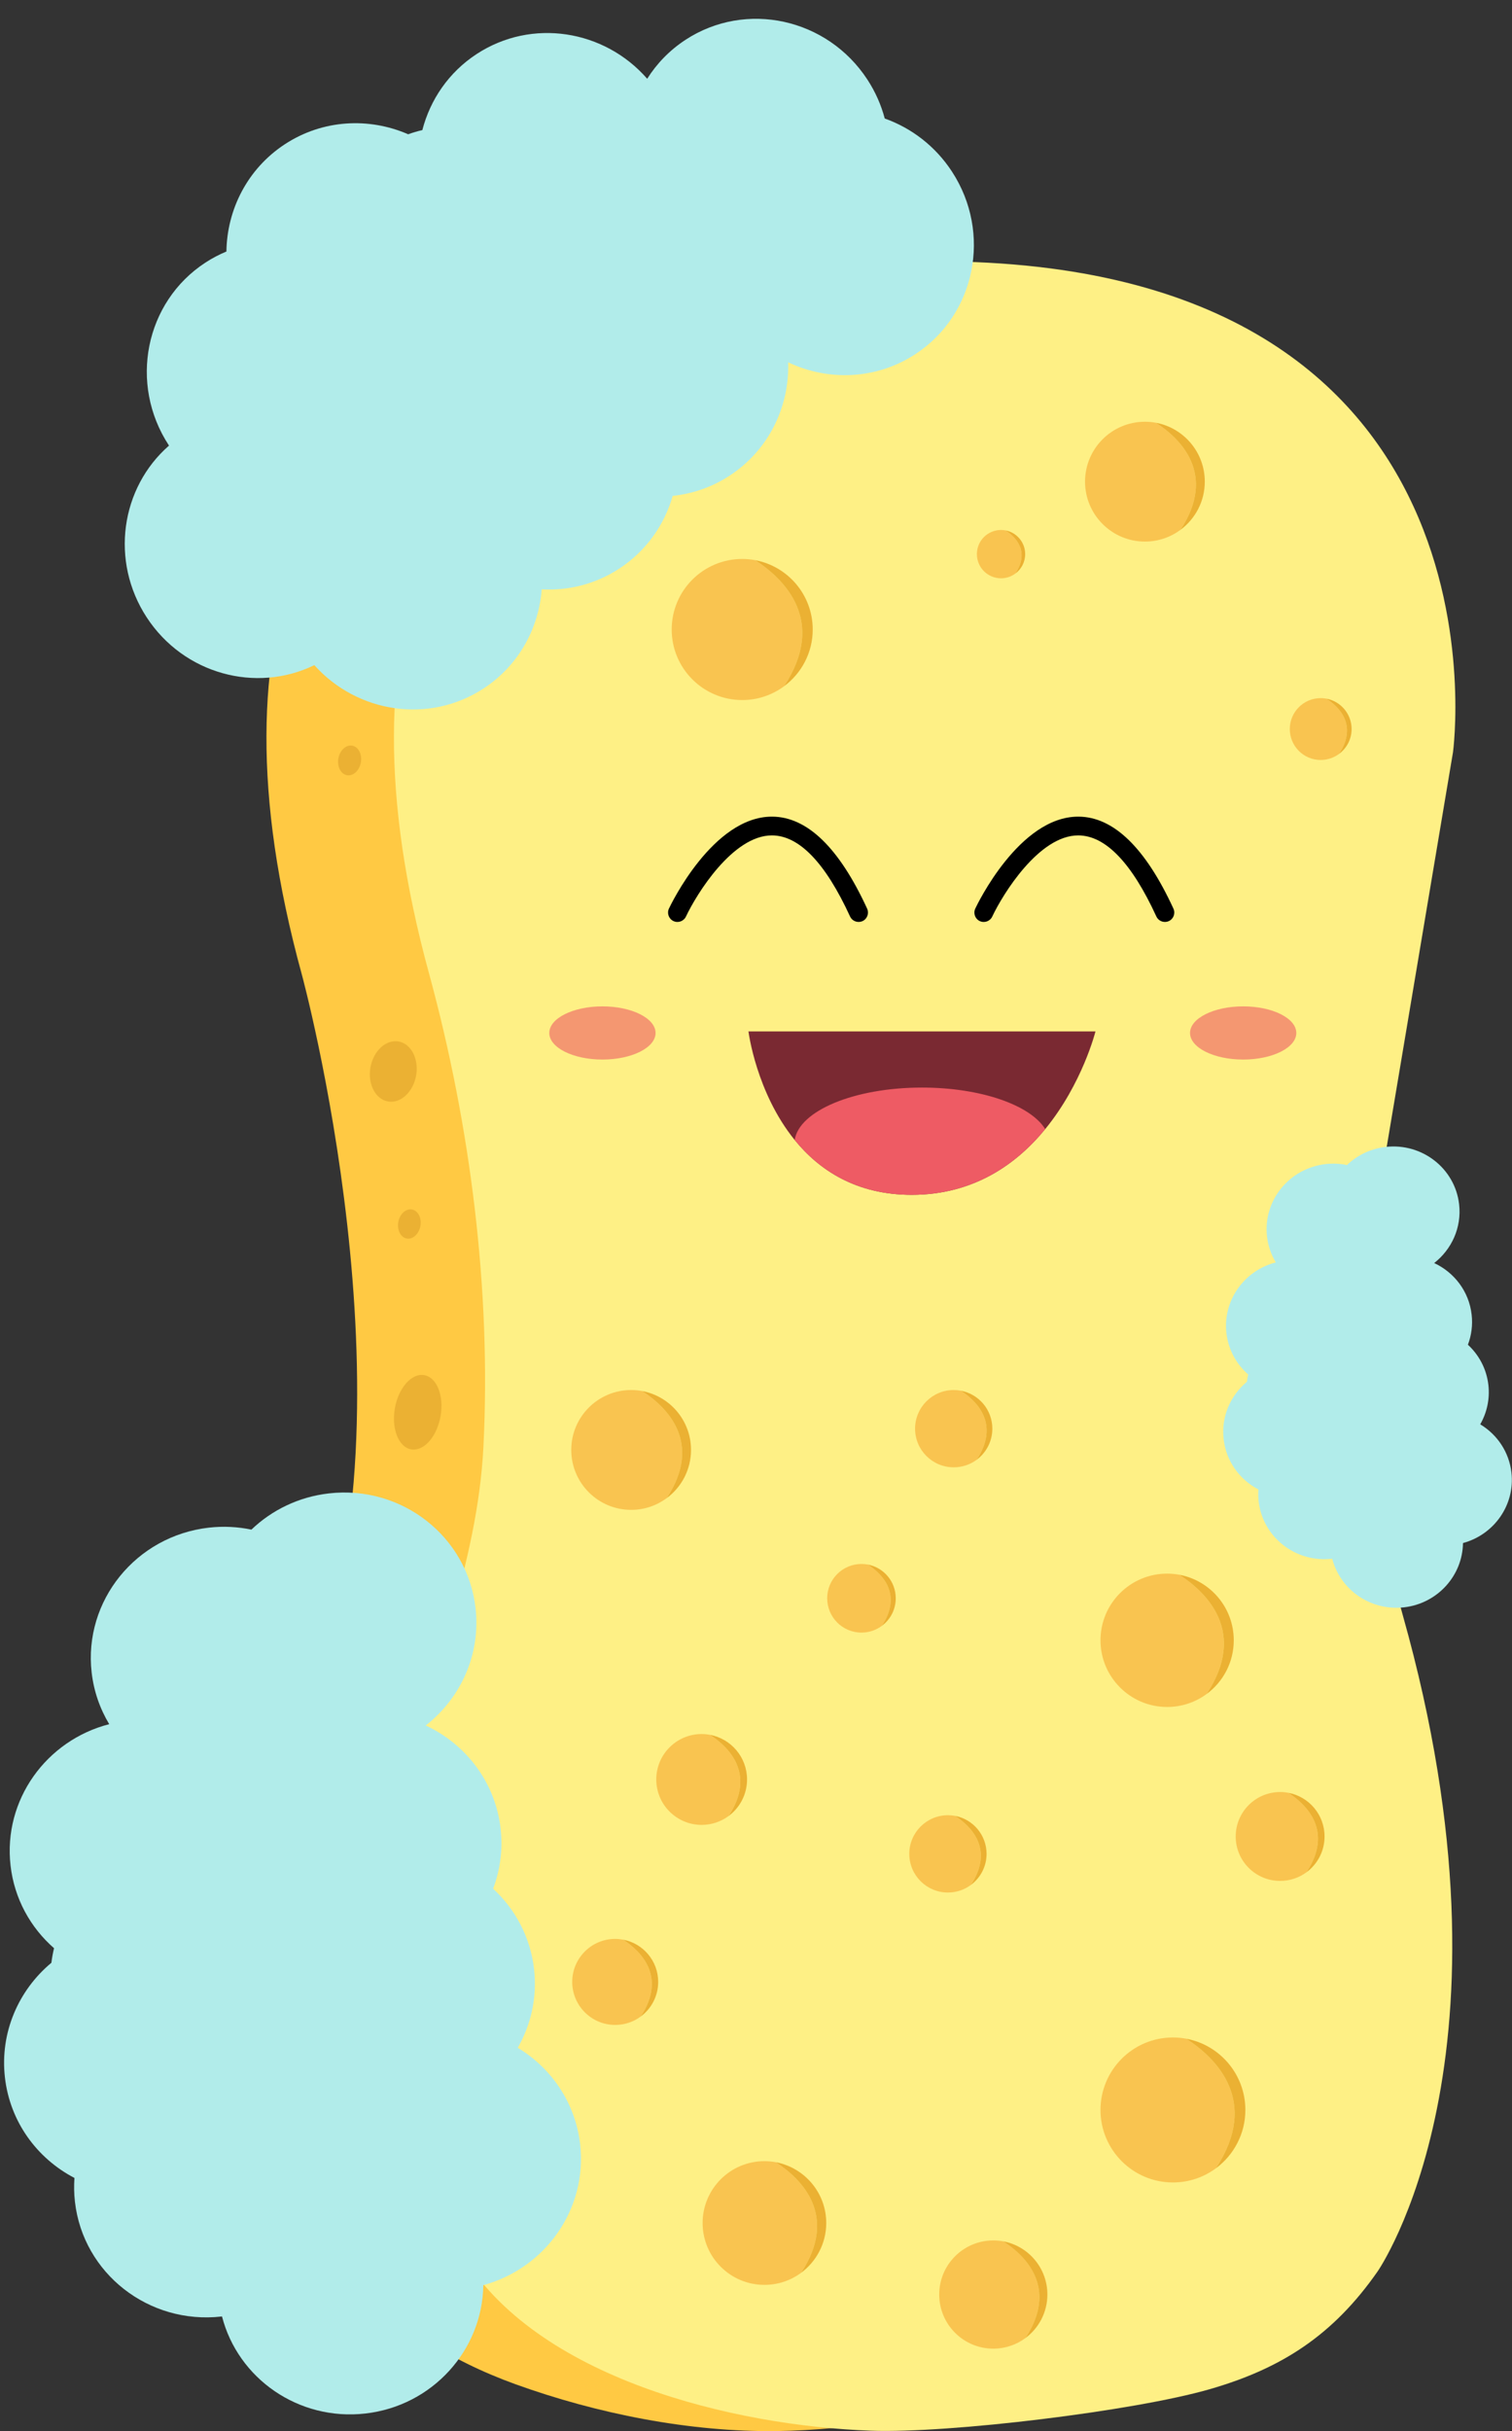
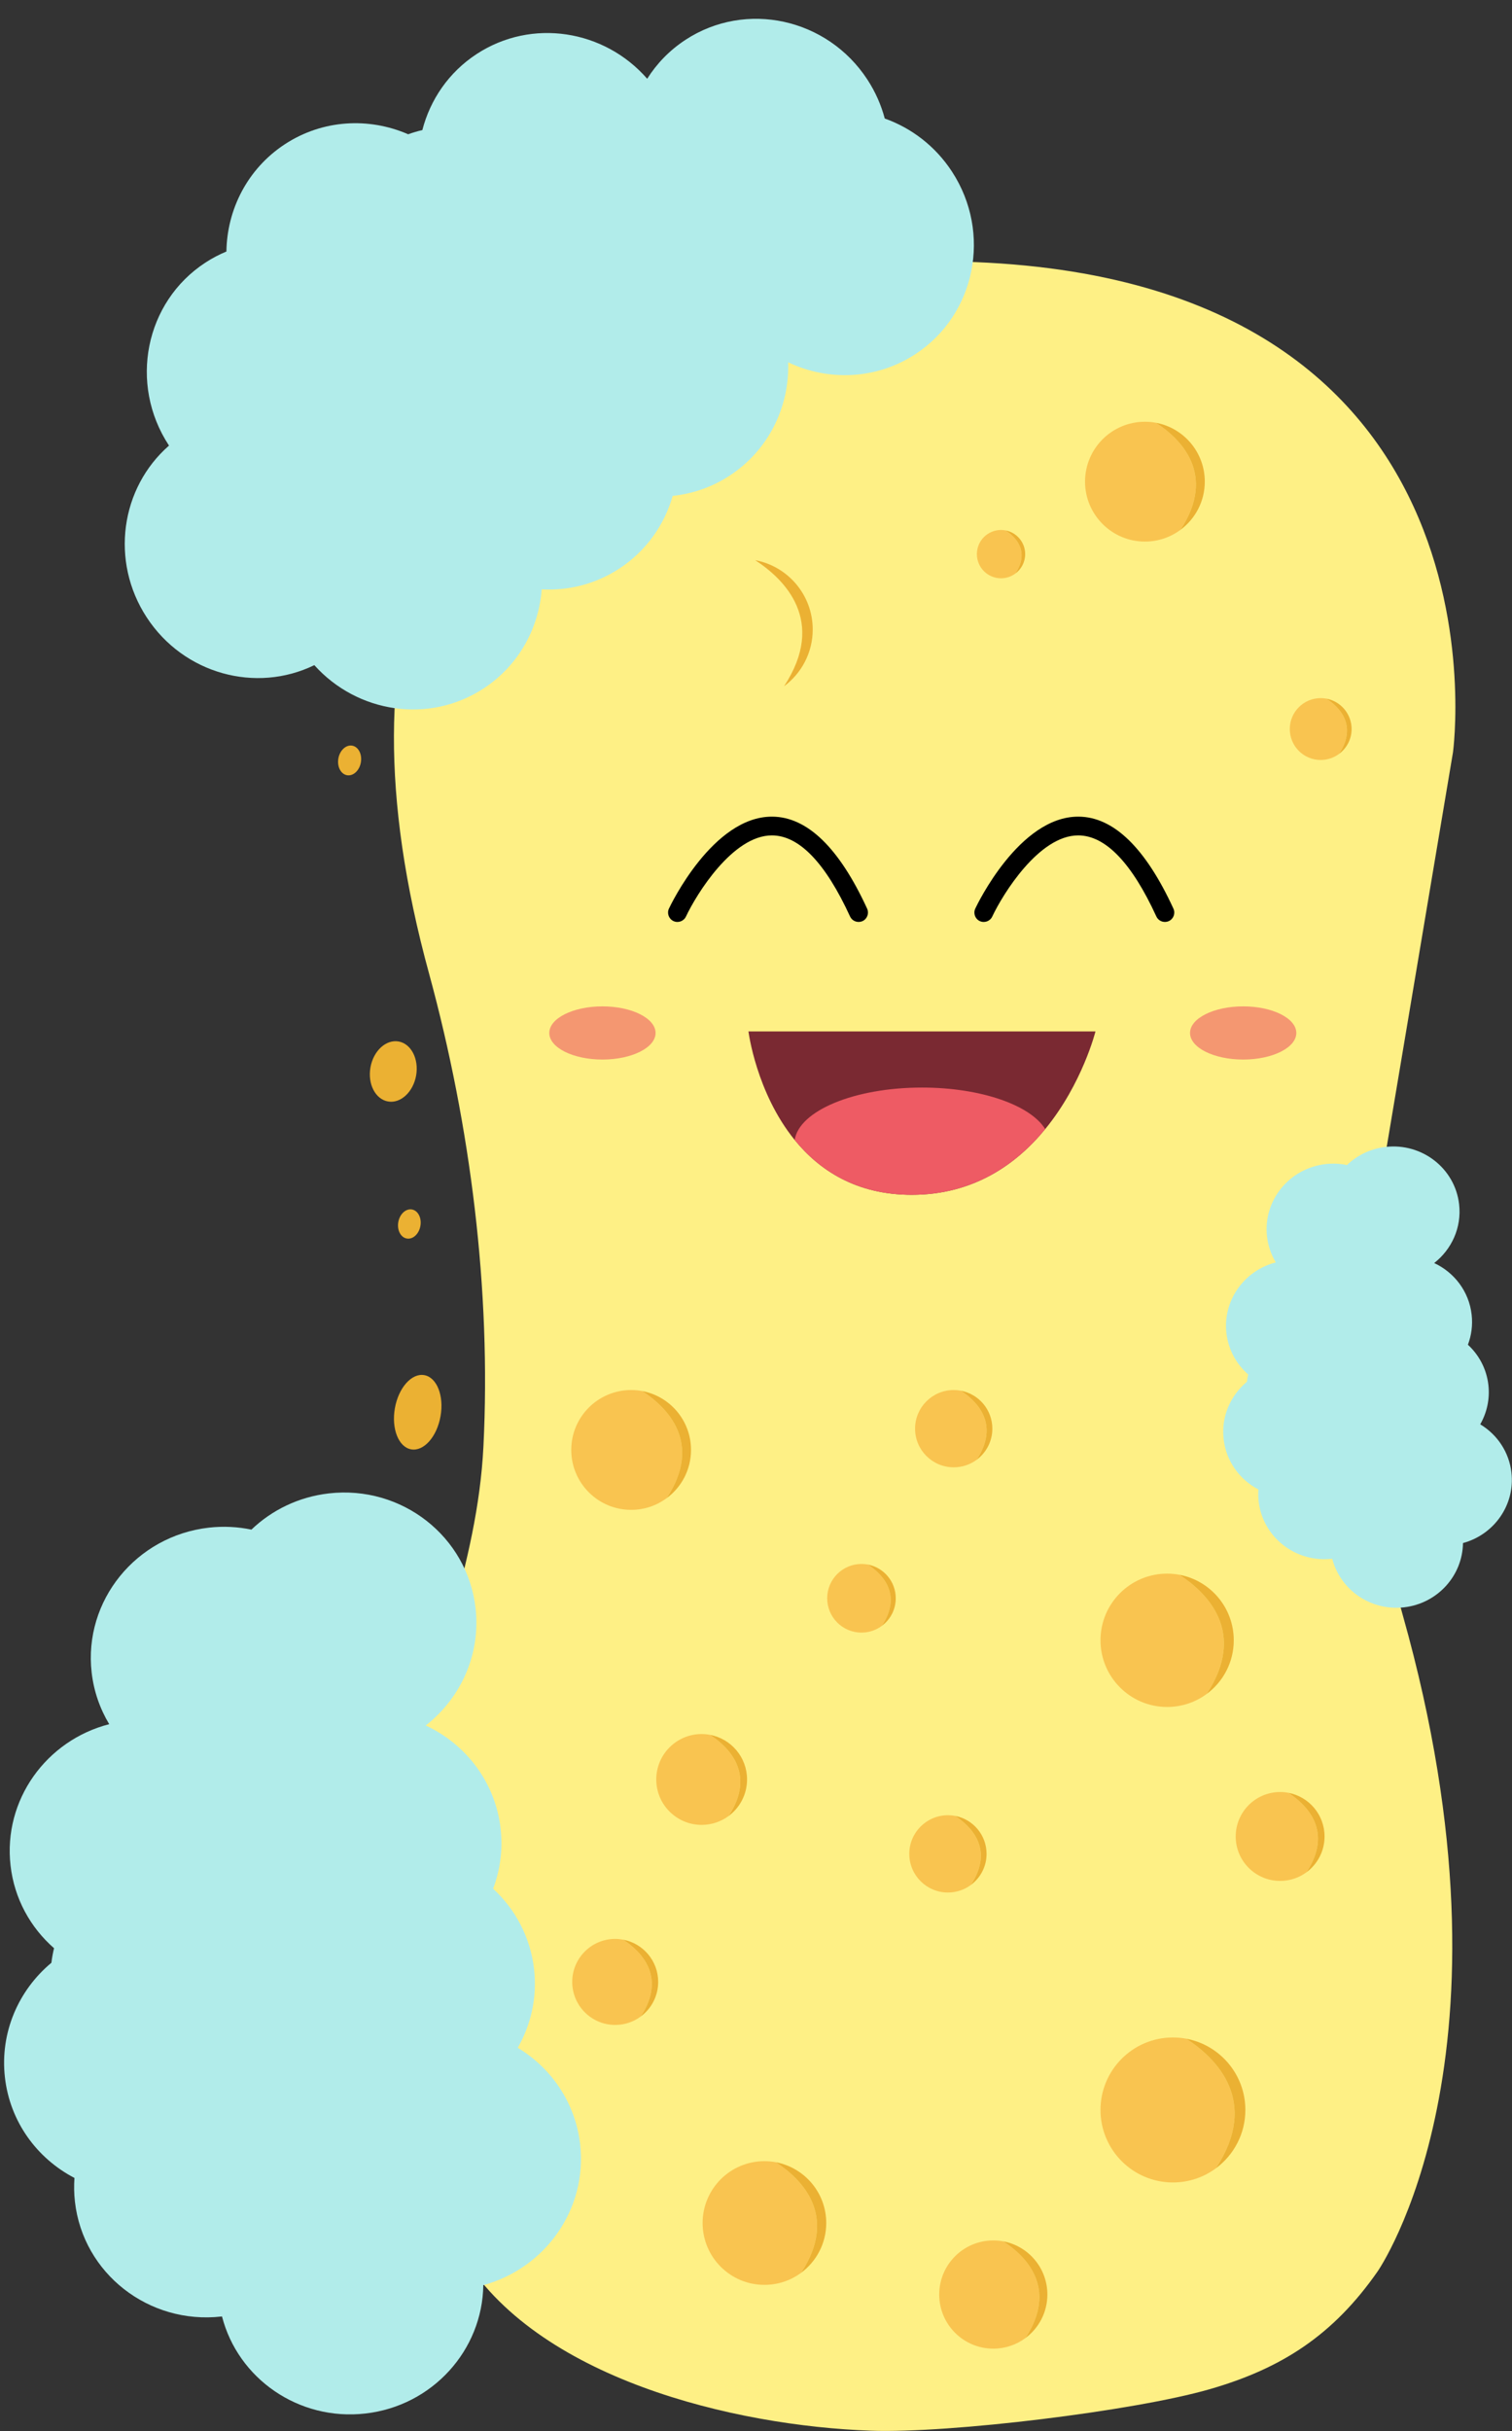
<svg xmlns="http://www.w3.org/2000/svg" height="297.1" preserveAspectRatio="xMidYMid meet" version="1.0" viewBox="-0.5 -2.3 184.9 297.1" width="184.9" zoomAndPan="magnify">
  <rect x="-0.5" y="-2.3" width="184.9" height="297.1" fill="#333333" stroke="none" />
  <defs>
    <clipPath id="a">
      <path d="M 31 29 L 162 29 L 162 294.809 L 31 294.809 Z M 31 29" />
    </clipPath>
    <clipPath id="b">
      <path d="M 47 29 L 178 29 L 178 294.809 L 47 294.809 Z M 47 29" />
    </clipPath>
    <clipPath id="c">
      <path d="M 149 137 L 184.379 137 L 184.379 195 L 149 195 Z M 149 137" />
    </clipPath>
  </defs>
  <g>
    <g clip-path="url(#a)" id="change1_2">
-       <path d="M 98.293 29.637 C 98.293 29.637 12.082 28.219 36.41 116.797 C 36.41 116.797 50.816 169.703 37.59 202.535 C 29.59 222.398 28.488 256.902 41.883 274.805 C 46.969 281.598 54.551 286.199 62.535 289.082 C 72.5 292.68 83.859 294.945 94.492 294.805 C 103.742 294.68 112.922 293.016 121.719 290.199 C 126.805 288.57 131.762 286.551 136.57 284.234 C 140.742 282.23 149.707 279.105 152.383 275.285 C 152.383 275.285 170.676 249.051 155.457 195.109 C 150.688 178.191 149.695 160.43 152.609 143.098 L 161.598 89.633 C 161.598 89.633 169.863 29.637 98.293 29.637" fill="#ffc943" />
-     </g>
+       </g>
    <g clip-path="url(#b)" id="change2_1">
      <path d="M 113.883 29.637 C 113.883 29.637 27.672 28.219 52 116.797 C 57.035 135.297 59.578 155.363 58.617 174.5 C 57.883 189.07 52.047 201.527 49.652 215.738 C 47.02 231.367 47.746 247.57 51.918 262.867 C 52.875 266.383 54.027 269.879 55.879 273.016 C 64.977 288.395 89.289 294.176 106.027 294.762 C 115.645 295.098 138.191 292.355 147.426 289.691 C 156.238 287.152 162.535 283.086 167.973 275.285 C 167.977 275.277 186.262 249.047 171.047 195.109 C 166.277 178.191 165.285 160.43 168.199 143.098 L 177.184 89.633 C 177.184 89.633 185.453 29.637 113.883 29.637" fill="#fef085" />
    </g>
    <g id="change1_1">
      <path d="M 155.926 177.145 C 155.926 178.383 154.922 179.387 153.684 179.387 C 152.445 179.387 151.438 178.383 151.438 177.145 C 151.438 175.902 152.445 174.898 153.684 174.898 C 154.922 174.898 155.926 175.902 155.926 177.145" fill="#ffc943" />
    </g>
    <g id="change3_1">
      <path d="M 53.371 170.785 C 52.93 173.293 51.32 175.102 49.781 174.828 C 48.238 174.559 47.348 172.305 47.789 169.801 C 48.234 167.297 49.844 165.484 51.383 165.758 C 52.926 166.031 53.816 168.281 53.371 170.785" fill="#ebb133" />
    </g>
    <g id="change3_2">
      <path d="M 50.387 129.141 C 50.027 131.164 48.488 132.586 46.945 132.312 C 45.406 132.039 44.445 130.18 44.801 128.152 C 45.16 126.129 46.699 124.711 48.242 124.98 C 49.781 125.254 50.742 127.117 50.387 129.141" fill="#ebb133" />
    </g>
    <g id="change3_3">
      <path d="M 43.629 90.879 C 43.453 91.875 42.695 92.574 41.934 92.441 C 41.176 92.305 40.703 91.391 40.879 90.391 C 41.055 89.395 41.816 88.695 42.574 88.828 C 43.332 88.965 43.805 89.879 43.629 90.879" fill="#ebb133" />
    </g>
    <g id="change3_4">
      <path d="M 50.91 147.527 C 50.738 148.508 49.992 149.195 49.246 149.062 C 48.5 148.934 48.035 148.031 48.207 147.051 C 48.383 146.07 49.125 145.383 49.871 145.512 C 50.621 145.645 51.086 146.547 50.91 147.527" fill="#ebb133" />
    </g>
    <g id="change3_5">
      <path d="M 48.258 68.91 C 47.902 70.934 46.359 72.355 44.82 72.082 C 43.277 71.809 42.32 69.949 42.676 67.922 C 43.035 65.898 44.574 64.477 46.117 64.75 C 47.656 65.023 48.617 66.887 48.258 68.91" fill="#ebb133" />
    </g>
    <g id="change3_6">
      <path d="M 45.148 245.879 C 45.148 248.422 43.086 250.484 40.543 250.484 C 38 250.484 35.938 248.422 35.938 245.879 C 35.938 243.332 38 241.273 40.543 241.273 C 43.086 241.273 45.148 243.332 45.148 245.879" fill="#ebb133" />
    </g>
    <g id="change3_7">
      <path d="M 43.398 217.695 C 42.402 221.48 40.316 224.211 38.738 223.797 C 37.16 223.383 36.691 219.977 37.688 216.191 C 38.684 212.406 40.77 209.676 42.348 210.09 C 43.926 210.508 44.395 213.91 43.398 217.695" fill="#ebb133" />
    </g>
    <g id="change4_1">
      <path d="M 104.496 110.371 C 104.062 110.375 103.648 110.125 103.453 109.707 C 100.438 103.148 97.23 99.812 93.914 99.797 L 93.891 99.797 C 89.105 99.797 84.684 106.953 83.383 109.715 C 83.109 110.289 82.426 110.535 81.855 110.266 C 81.281 109.992 81.035 109.312 81.305 108.738 C 81.523 108.277 86.684 97.504 93.891 97.504 L 93.926 97.504 C 98.211 97.523 102.117 101.309 105.539 108.746 C 105.801 109.324 105.551 110.004 104.977 110.27 C 104.82 110.34 104.656 110.371 104.496 110.371" fill="inherit" />
    </g>
    <g id="change4_2">
      <path d="M 141.953 110.371 C 141.52 110.375 141.105 110.125 140.91 109.707 C 137.898 103.148 134.688 99.812 131.371 99.797 L 131.348 99.797 C 126.562 99.797 122.141 106.953 120.84 109.715 C 120.57 110.289 119.887 110.535 119.312 110.266 C 118.738 109.992 118.496 109.312 118.766 108.738 C 118.98 108.277 124.141 97.504 131.348 97.504 L 131.383 97.504 C 135.668 97.523 139.574 101.309 142.996 108.746 C 143.262 109.324 143.008 110.004 142.434 110.27 C 142.277 110.34 142.113 110.371 141.953 110.371" fill="inherit" />
    </g>
    <g id="change5_1">
      <path d="M 73.172 127.191 C 69.582 127.191 66.672 125.734 66.672 123.941 C 66.672 122.148 69.582 120.691 73.172 120.691 C 76.758 120.691 79.668 122.148 79.668 123.941 C 79.668 125.734 76.758 127.191 73.172 127.191" fill="#f49771" />
    </g>
    <g id="change5_2">
      <path d="M 151.527 127.191 C 147.938 127.191 145.027 125.734 145.027 123.941 C 145.027 122.148 147.938 120.691 151.527 120.691 C 155.113 120.691 158.023 122.148 158.023 123.941 C 158.023 125.734 155.113 127.191 151.527 127.191" fill="#f49771" />
    </g>
    <g id="change6_1">
      <path d="M 133.465 123.75 C 133.465 123.75 131.867 130.141 127.316 135.691 C 123.824 139.953 118.59 143.723 110.996 143.723 C 104.207 143.723 99.68 140.707 96.68 137.02 C 91.961 131.215 91.027 123.75 91.027 123.75 L 133.465 123.75" fill="#7a2932" />
    </g>
    <g id="change7_1">
      <path d="M 127.316 135.691 C 123.824 139.953 118.59 143.723 110.996 143.723 C 104.207 143.723 99.68 140.707 96.68 137.02 C 97.223 133.441 103.984 130.613 112.246 130.613 C 119.457 130.613 125.527 132.766 127.316 135.691" fill="#ee5b64" />
    </g>
    <g id="change8_2">
      <path d="M 107.695 12.184 C 107.258 10.539 106.555 8.93 105.57 7.422 C 100.664 -0.082 90.707 -2.258 83.328 2.566 C 81.383 3.84 79.812 5.473 78.645 7.324 C 73.414 1.328 64.531 -0.102 57.793 4.301 C 54.367 6.539 52.105 9.895 51.148 13.598 C 50.566 13.73 49.984 13.902 49.414 14.109 C 44.633 12.027 38.977 12.293 34.344 15.32 C 29.766 18.316 27.262 23.297 27.188 28.438 C 26.305 28.805 25.441 29.254 24.613 29.797 C 17.234 34.617 15.23 44.613 20.141 52.117 L 20.168 52.156 C 14.25 57.324 12.949 66.277 17.441 73.152 C 21.969 80.078 30.801 82.461 37.938 78.988 C 43.184 84.84 51.965 86.203 58.637 81.84 C 62.914 79.043 65.383 74.508 65.746 69.727 C 68.996 69.906 72.312 69.098 75.23 67.191 C 78.527 65.035 80.75 61.844 81.762 58.301 C 84.18 58.051 86.57 57.242 88.734 55.824 C 93.527 52.691 96.051 47.379 95.887 41.98 C 100.762 44.297 106.645 44.117 111.434 40.984 C 118.812 36.164 120.816 26.168 115.91 18.664 C 113.867 15.539 110.941 13.34 107.695 12.184" fill="#b1ecea" />
    </g>
    <g id="change8_3">
      <path d="M 30.246 184.637 C 28.578 184.293 26.824 184.195 25.035 184.398 C 16.125 185.414 9.711 193.336 10.707 202.09 C 10.969 204.402 11.727 206.535 12.855 208.414 C 5.148 210.395 -0.121 217.688 0.789 225.684 C 1.25 229.75 3.23 233.277 6.109 235.797 C 5.965 236.379 5.859 236.973 5.785 237.574 C 1.777 240.91 -0.523 246.082 0.102 251.586 C 0.719 257.02 4.043 261.496 8.605 263.871 C 8.539 264.824 8.551 265.797 8.664 266.781 C 9.66 275.539 17.688 281.816 26.598 280.805 L 26.648 280.797 C 28.605 288.402 36.02 293.59 44.18 292.66 C 52.402 291.727 58.496 284.902 58.602 276.973 C 66.184 274.91 71.348 267.676 70.445 259.758 C 69.867 254.68 66.922 250.438 62.816 247.965 C 64.434 245.141 65.203 241.812 64.809 238.352 C 64.363 234.434 62.508 231.02 59.801 228.523 C 60.66 226.25 61.012 223.75 60.719 221.18 C 60.074 215.492 56.457 210.852 51.562 208.574 C 55.82 205.254 58.301 199.922 57.656 194.234 C 56.66 185.477 48.633 179.195 39.723 180.211 C 36.012 180.633 32.734 182.258 30.246 184.637" fill="#b1ecea" />
    </g>
    <g clip-path="url(#c)" id="change8_1">
      <path d="M 164.219 140.082 C 163.383 139.91 162.504 139.863 161.609 139.965 C 157.152 140.473 153.941 144.434 154.441 148.816 C 154.574 149.973 154.949 151.039 155.516 151.98 C 151.66 152.969 149.023 156.621 149.477 160.621 C 149.711 162.656 150.699 164.422 152.141 165.68 C 152.07 165.973 152.016 166.27 151.98 166.57 C 149.973 168.242 148.82 170.828 149.137 173.582 C 149.445 176.301 151.109 178.539 153.391 179.73 C 153.355 180.207 153.363 180.691 153.418 181.184 C 153.918 185.566 157.934 188.707 162.395 188.199 L 162.418 188.199 C 163.398 192.004 167.109 194.598 171.188 194.137 C 175.305 193.668 178.355 190.254 178.406 186.281 C 182.203 185.254 184.785 181.633 184.332 177.672 C 184.043 175.129 182.57 173.008 180.516 171.77 C 181.324 170.355 181.707 168.691 181.512 166.961 C 181.289 165 180.359 163.289 179.008 162.043 C 179.438 160.902 179.613 159.652 179.465 158.367 C 179.145 155.52 177.332 153.199 174.883 152.059 C 177.016 150.398 178.258 147.73 177.934 144.883 C 177.434 140.504 173.418 137.359 168.961 137.867 C 167.102 138.078 165.465 138.891 164.219 140.082" fill="#b1ecea" />
    </g>
    <g id="change9_1">
-       <path d="M 91.852 66.16 C 91.336 66.062 90.805 66.012 90.266 66.012 C 85.504 66.012 81.641 69.871 81.641 74.633 C 81.641 79.395 85.504 83.254 90.266 83.254 C 92.18 83.254 93.949 82.629 95.379 81.57 C 100.637 73.566 95.414 68.477 91.852 66.16" fill="#f9c450" />
-     </g>
+       </g>
    <g id="change3_8">
      <path d="M 98.887 74.633 C 98.887 70.414 95.852 66.906 91.852 66.16 C 95.414 68.477 100.637 73.566 95.379 81.57 C 97.504 80 98.887 77.477 98.887 74.633" fill="#ebb133" />
    </g>
    <g id="change9_2">
      <path d="M 140.859 49.367 C 140.422 49.285 139.973 49.242 139.512 49.242 C 135.469 49.242 132.188 52.52 132.188 56.562 C 132.188 60.605 135.469 63.887 139.512 63.887 C 141.137 63.887 142.641 63.355 143.855 62.457 C 148.32 55.656 143.887 51.336 140.859 49.367" fill="#f9c450" />
    </g>
    <g id="change3_9">
      <path d="M 146.832 56.562 C 146.832 52.98 144.258 50 140.859 49.367 C 143.887 51.336 148.32 55.656 143.855 62.457 C 145.66 61.121 146.832 58.98 146.832 56.562" fill="#ebb133" />
    </g>
    <g id="change9_3">
      <path d="M 78.031 167.703 C 77.594 167.621 77.145 167.578 76.684 167.578 C 72.637 167.578 69.359 170.855 69.359 174.898 C 69.359 178.945 72.637 182.223 76.684 182.223 C 78.309 182.223 79.812 181.691 81.027 180.793 C 85.492 173.992 81.055 169.672 78.031 167.703" fill="#f9c450" />
    </g>
    <g id="change3_10">
      <path d="M 84.004 174.898 C 84.004 171.316 81.43 168.336 78.031 167.703 C 81.055 169.672 85.492 173.992 81.027 180.793 C 82.832 179.461 84.004 177.316 84.004 174.898" fill="#ebb133" />
    </g>
    <g id="change9_4">
      <path d="M 86.324 209.719 C 85.992 209.656 85.652 209.621 85.305 209.621 C 82.238 209.621 79.754 212.105 79.754 215.172 C 79.754 218.238 82.238 220.723 85.305 220.723 C 86.535 220.723 87.676 220.32 88.598 219.641 C 91.98 214.484 88.617 211.207 86.324 209.719" fill="#f9c450" />
    </g>
    <g id="change3_11">
      <path d="M 90.855 215.172 C 90.855 212.457 88.902 210.195 86.324 209.719 C 88.617 211.207 91.98 214.484 88.598 219.641 C 89.965 218.629 90.855 217.004 90.855 215.172" fill="#ebb133" />
    </g>
    <g id="change9_5">
      <path d="M 116.996 167.66 C 116.715 167.605 116.426 167.578 116.129 167.578 C 113.52 167.578 111.402 169.691 111.402 172.301 C 111.402 174.91 113.52 177.023 116.129 177.023 C 117.176 177.023 118.148 176.684 118.93 176.105 C 121.812 171.719 118.949 168.93 116.996 167.66" fill="#f9c450" />
    </g>
    <g id="change3_12">
      <path d="M 120.852 172.301 C 120.852 169.988 119.191 168.066 116.996 167.66 C 118.949 168.93 121.812 171.719 118.93 176.105 C 120.094 175.242 120.852 173.859 120.852 172.301" fill="#ebb133" />
    </g>
    <g id="change9_6">
      <path d="M 161.699 83.082 C 161.477 83.039 161.242 83.02 161.004 83.02 C 158.918 83.02 157.227 84.711 157.227 86.797 C 157.227 88.887 158.918 90.578 161.004 90.578 C 161.844 90.578 162.621 90.301 163.246 89.84 C 165.551 86.328 163.262 84.098 161.699 83.082" fill="#f9c450" />
    </g>
    <g id="change3_13">
      <path d="M 164.785 86.797 C 164.785 84.949 163.453 83.41 161.699 83.082 C 163.262 84.098 165.551 86.328 163.246 89.84 C 164.18 89.152 164.785 88.047 164.785 86.797" fill="#ebb133" />
    </g>
    <g id="change9_7">
      <path d="M 122.457 62.52 C 122.281 62.488 122.102 62.469 121.914 62.469 C 120.285 62.469 118.961 63.789 118.961 65.422 C 118.961 67.051 120.285 68.375 121.914 68.375 C 122.57 68.375 123.176 68.16 123.664 67.797 C 125.465 65.055 123.68 63.312 122.457 62.52" fill="#f9c450" />
    </g>
    <g id="change3_14">
      <path d="M 124.867 65.422 C 124.867 63.977 123.828 62.773 122.457 62.52 C 123.68 63.312 125.465 65.055 123.664 67.797 C 124.395 67.262 124.867 66.395 124.867 65.422" fill="#ebb133" />
    </g>
    <g id="change9_8">
      <path d="M 157.047 216.801 C 156.723 216.738 156.387 216.707 156.047 216.707 C 153.043 216.707 150.613 219.141 150.613 222.141 C 150.613 225.141 153.043 227.57 156.047 227.57 C 157.254 227.57 158.367 227.18 159.27 226.512 C 162.582 221.469 159.289 218.262 157.047 216.801" fill="#f9c450" />
    </g>
    <g id="change3_15">
      <path d="M 161.477 222.141 C 161.477 219.48 159.566 217.27 157.047 216.801 C 159.289 218.262 162.582 221.469 159.27 226.512 C 160.609 225.523 161.477 223.934 161.477 222.141" fill="#ebb133" />
    </g>
    <g id="change9_9">
      <path d="M 94.371 261.949 C 93.918 261.867 93.457 261.82 92.98 261.82 C 88.805 261.82 85.422 265.207 85.422 269.379 C 85.422 273.555 88.805 276.938 92.98 276.938 C 94.66 276.938 96.211 276.391 97.465 275.465 C 102.074 268.441 97.496 263.98 94.371 261.949" fill="#f9c450" />
    </g>
    <g id="change3_16">
      <path d="M 100.539 269.379 C 100.539 265.68 97.879 262.605 94.371 261.949 C 97.496 263.98 102.074 268.441 97.465 275.465 C 99.328 274.086 100.539 271.875 100.539 269.379" fill="#ebb133" />
    </g>
    <g id="change9_10">
      <path d="M 144.566 246.855 C 144.039 246.758 143.492 246.703 142.938 246.703 C 138.043 246.703 134.078 250.672 134.078 255.562 C 134.078 260.453 138.043 264.422 142.938 264.422 C 144.906 264.422 146.723 263.777 148.191 262.691 C 153.594 254.465 148.227 249.234 144.566 246.855" fill="#f9c450" />
    </g>
    <g id="change3_17">
      <path d="M 151.793 255.562 C 151.793 251.227 148.68 247.621 144.566 246.855 C 148.227 249.234 153.594 254.465 148.191 262.691 C 150.375 261.078 151.793 258.484 151.793 255.562" fill="#ebb133" />
    </g>
    <g id="change9_11">
      <path d="M 143.727 190.156 C 143.242 190.066 142.738 190.016 142.227 190.016 C 137.727 190.016 134.078 193.664 134.078 198.164 C 134.078 202.664 137.727 206.312 142.227 206.312 C 144.039 206.312 145.711 205.723 147.062 204.723 C 152.031 197.156 147.094 192.348 143.727 190.156" fill="#f9c450" />
    </g>
    <g id="change3_18">
      <path d="M 150.375 198.164 C 150.375 194.18 147.512 190.859 143.727 190.156 C 147.094 192.348 152.031 197.156 147.062 204.723 C 149.074 203.238 150.375 200.855 150.375 198.164" fill="#ebb133" />
    </g>
    <g id="change9_12">
      <path d="M 116.289 219.621 C 116.008 219.57 115.715 219.543 115.418 219.543 C 112.809 219.543 110.695 221.656 110.695 224.266 C 110.695 226.875 112.809 228.988 115.418 228.988 C 116.469 228.988 117.438 228.648 118.223 228.066 C 121.102 223.68 118.242 220.891 116.289 219.621" fill="#f9c450" />
    </g>
    <g id="change3_19">
      <path d="M 120.145 224.266 C 120.145 221.953 118.48 220.031 116.289 219.621 C 118.242 220.891 121.102 223.68 118.223 228.066 C 119.387 227.207 120.145 225.824 120.145 224.266" fill="#ebb133" />
    </g>
    <g id="change9_13">
      <path d="M 122.188 271.617 C 121.789 271.547 121.387 271.508 120.969 271.508 C 117.316 271.508 114.355 274.469 114.355 278.117 C 114.355 281.773 117.316 284.734 120.969 284.734 C 122.438 284.734 123.797 284.254 124.895 283.441 C 128.926 277.301 124.918 273.395 122.188 271.617" fill="#f9c450" />
    </g>
    <g id="change3_20">
      <path d="M 127.582 278.117 C 127.582 274.883 125.258 272.191 122.188 271.617 C 124.918 273.395 128.926 277.301 124.895 283.441 C 126.523 282.238 127.582 280.305 127.582 278.117" fill="#ebb133" />
    </g>
    <g id="change9_14">
      <path d="M 75.699 234.75 C 75.387 234.691 75.062 234.656 74.734 234.656 C 71.832 234.656 69.477 237.012 69.477 239.914 C 69.477 242.816 71.832 245.172 74.734 245.172 C 75.902 245.172 76.98 244.789 77.852 244.145 C 81.055 239.262 77.871 236.16 75.699 234.75" fill="#f9c450" />
    </g>
    <g id="change3_21">
      <path d="M 79.988 239.914 C 79.988 237.344 78.141 235.203 75.699 234.75 C 77.871 236.16 81.055 239.262 77.852 244.145 C 79.148 243.188 79.988 241.648 79.988 239.914" fill="#ebb133" />
    </g>
    <g id="change9_15">
      <path d="M 105.621 188.906 C 105.371 188.859 105.113 188.836 104.848 188.836 C 102.535 188.836 100.656 190.715 100.656 193.027 C 100.656 195.344 102.535 197.223 104.848 197.223 C 105.781 197.223 106.641 196.918 107.336 196.402 C 109.895 192.508 107.352 190.035 105.621 188.906" fill="#f9c450" />
    </g>
    <g id="change3_22">
      <path d="M 109.039 193.027 C 109.039 190.977 107.566 189.27 105.621 188.906 C 107.352 190.035 109.895 192.508 107.336 196.402 C 108.371 195.641 109.039 194.41 109.039 193.027" fill="#ebb133" />
    </g>
  </g>
</svg>